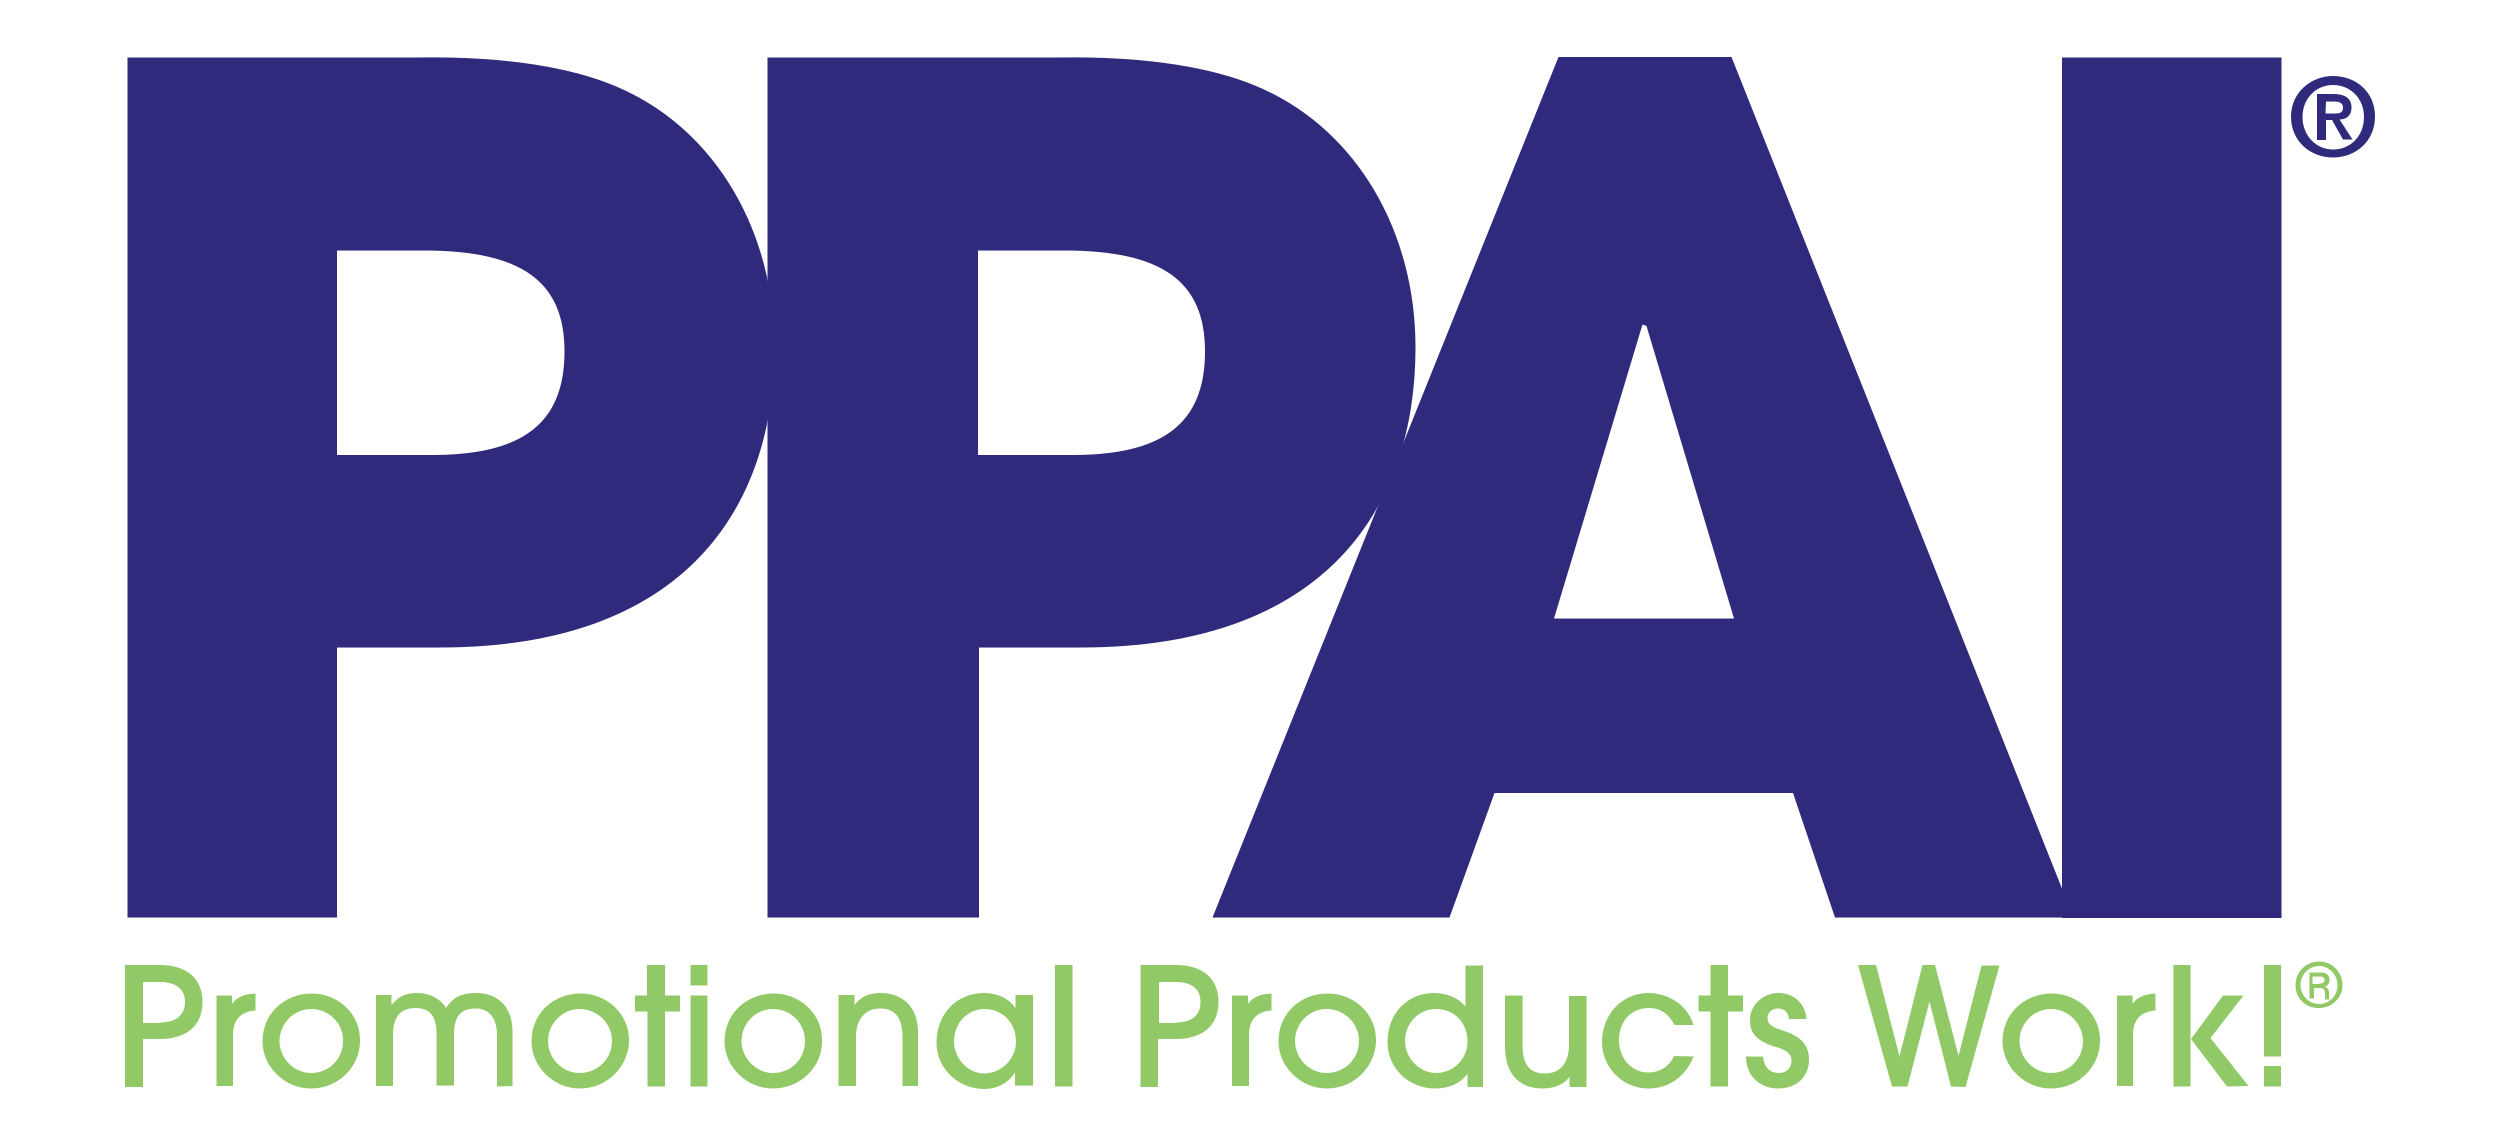
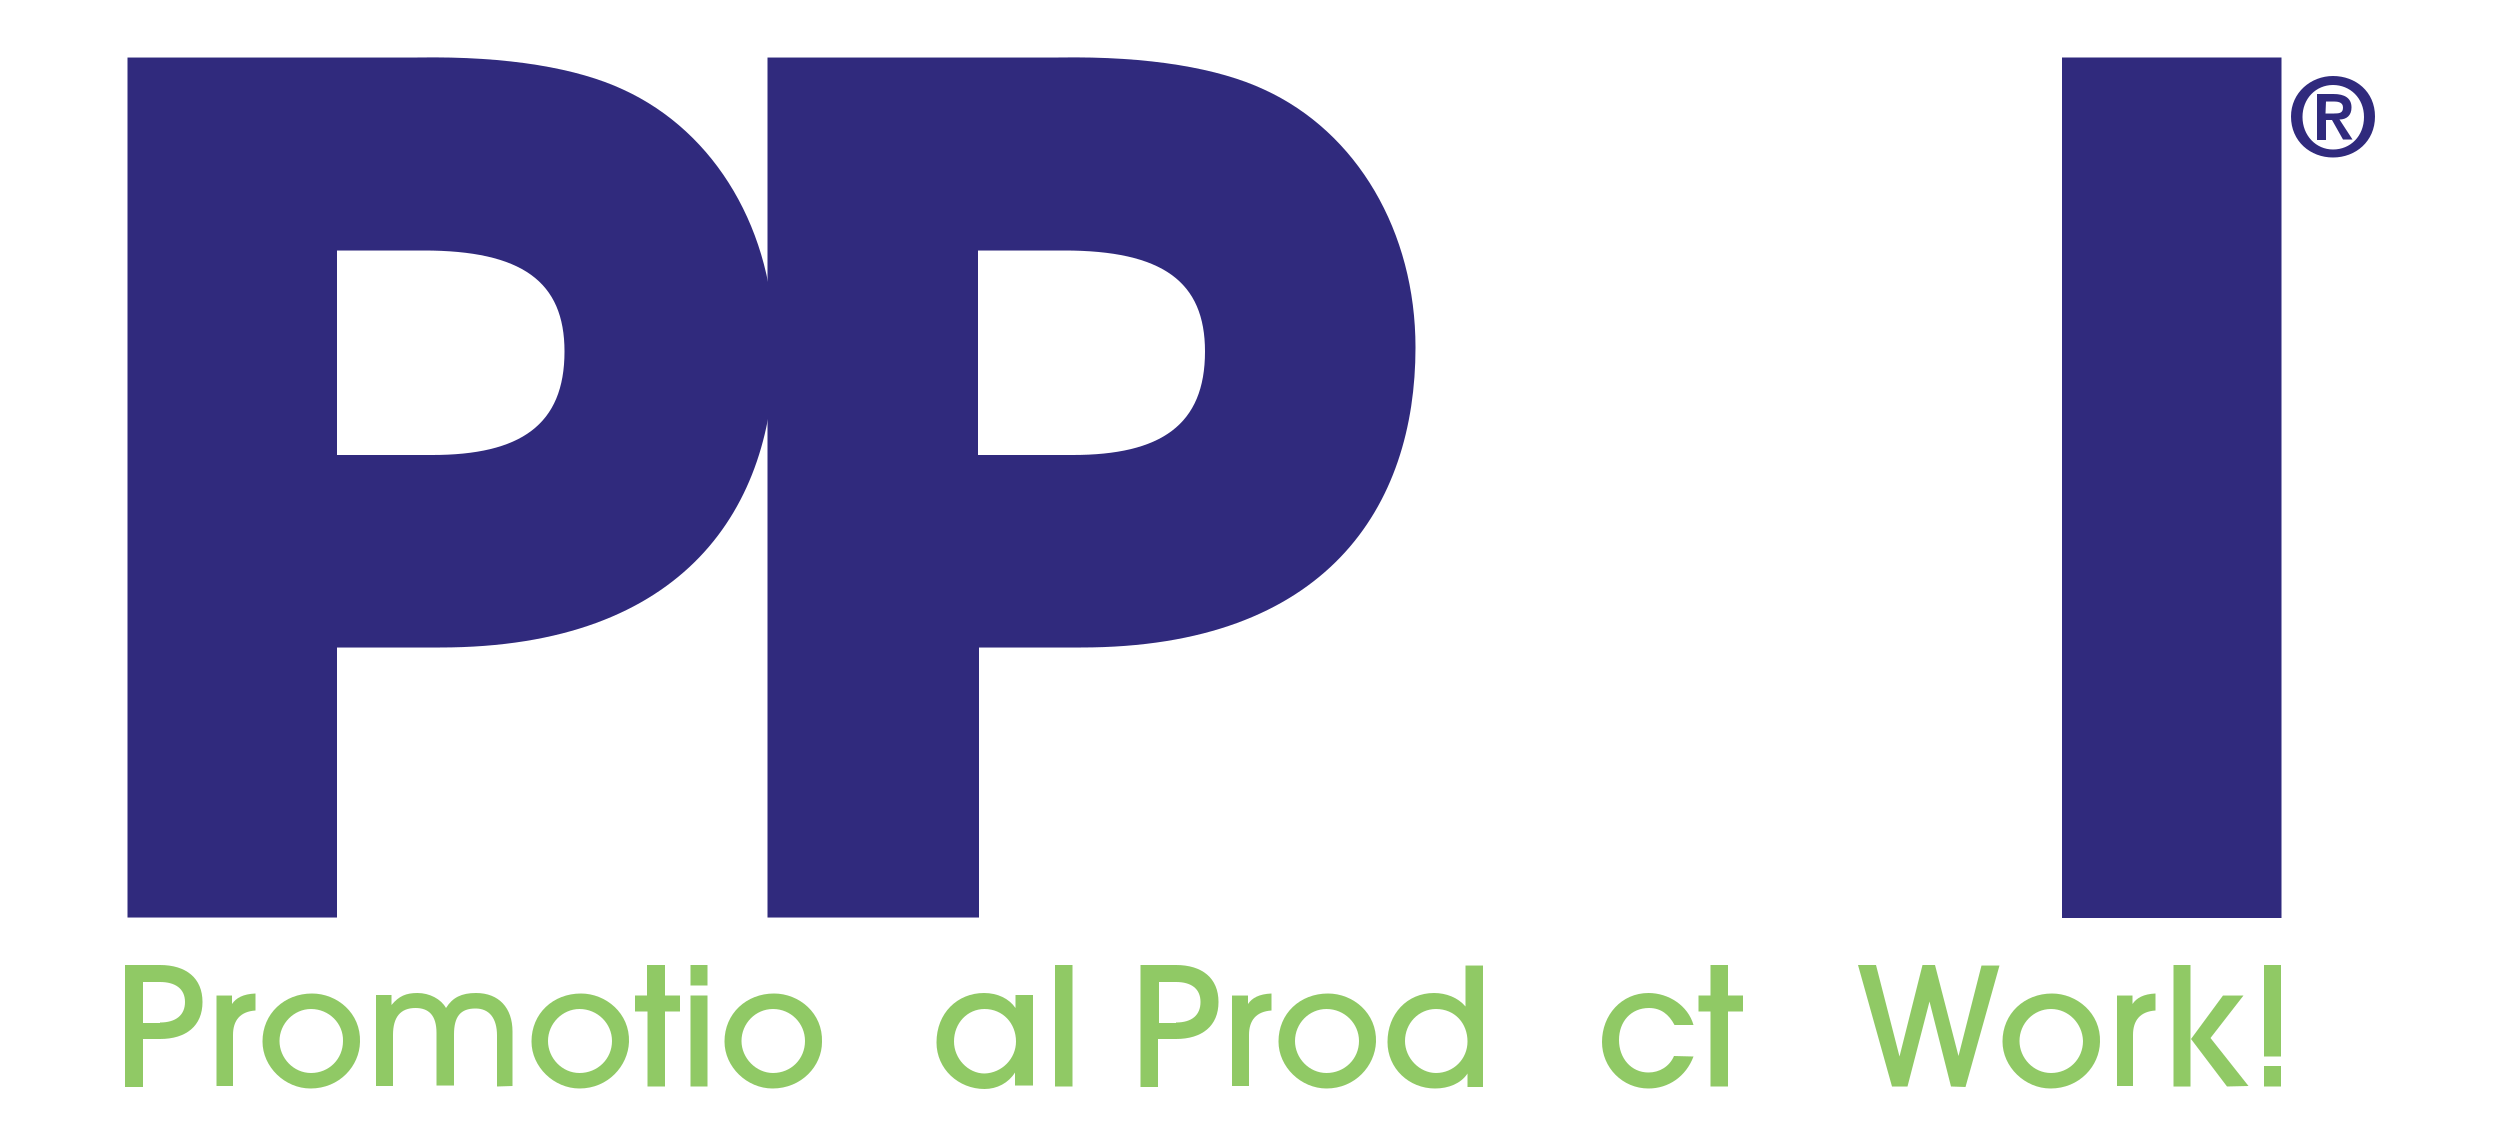
<svg xmlns="http://www.w3.org/2000/svg" version="1.1" id="Layer_1" x="0px" y="0px" viewBox="0 0 500 229.2" style="enable-background:new 0 0 500 229.2;" xml:space="preserve">
  <style type="text/css">
	.st0{fill:#302A7D;}
	.st1{fill:#90C965;}
</style>
  <g>
    <g>
      <path class="st0" d="M466.6,15.2c4.5,0,8.4,3.1,8.4,8.1s-3.9,8.2-8.4,8.2s-8.4-3.2-8.4-8.2C458.2,18.5,462.2,15.2,466.6,15.2z     M466.6,29.9c3.5,0,6.2-2.7,6.2-6.5s-2.8-6.4-6.2-6.4c-3.4,0-6.1,2.7-6.1,6.4S463.2,29.9,466.6,29.9z M463.3,18.8h3.4    c2.2,0,3.6,0.8,3.6,2.7c0,1.6-1,2.4-2.4,2.4l2.6,4h-1.9l-2.2-3.9h-1.2V28h-1.8V18.8z M465.1,22.7h1.7c1.1,0,1.8-0.1,1.8-1.2    c0-1.1-1.1-1.2-1.9-1.2h-1.5L465.1,22.7L465.1,22.7z" />
    </g>
    <g>
      <path class="st1" d="M25,217.3V193h7c5.2,0,8.5,2.6,8.5,7.4s-3.3,7.4-8.5,7.4h-3.4v9.6H25z M32,204.5c3.2,0,5-1.5,5-4.1    c0-2.7-2-4-5-4h-3.4v8.2H32V204.5z" />
      <path class="st1" d="M43.3,217.3v-18.2h3.1v1.7l0,0c0.8-1.2,2.2-2,4.7-2.1v3.4c-3,0.2-4.5,1.9-4.5,4.9v10.2H43.3z" />
      <path class="st1" d="M62.1,217.7c-5.1,0-9.6-4.3-9.6-9.4c0-5.6,4.4-9.6,9.9-9.6c5,0,9.8,3.9,9.6,9.7    C71.9,213.2,67.9,217.7,62.1,217.7z M62.2,201.8c-3.4,0-6.3,2.9-6.3,6.4c0,3.4,2.8,6.4,6.3,6.4c3.6,0,6.4-2.8,6.4-6.4    C68.7,204.7,65.8,201.8,62.2,201.8z" />
      <path class="st1" d="M99.4,217.3v-10.2c0-3.4-1.5-5.4-4.3-5.4c-3,0-4.3,1.6-4.3,5.2v10.2h-3.5v-10.5c0-3.6-1.6-5-4.2-5    c-3,0-4.5,1.8-4.5,5.4v10.2h-3.4v-18.2h3.1v2l0,0c1.5-1.8,2.9-2.4,5.2-2.4c2.4,0,4.7,1.2,5.7,3c1.3-2.1,3.1-3,6-3    c4.6,0,7.3,3,7.3,7.7v10.9L99.4,217.3L99.4,217.3z" />
      <path class="st1" d="M115.9,217.7c-5.1,0-9.6-4.3-9.6-9.4c0-5.6,4.3-9.6,9.9-9.6c4.9,0,9.8,3.9,9.6,9.7    C125.6,213.2,121.6,217.7,115.9,217.7z M115.9,201.8c-3.4,0-6.3,2.9-6.3,6.4c0,3.4,2.8,6.4,6.3,6.4c3.6,0,6.5-2.8,6.5-6.4    C122.4,204.7,119.5,201.8,115.9,201.8z" />
      <path class="st1" d="M129.5,217.3v-15H127v-3.2h2.4V193h3.6v6.1h3v3.2h-3v15H129.5z" />
      <path class="st1" d="M138.1,197V193h3.4v4.1H138.1z M138.1,217.3v-18.2h3.4v18.2H138.1z" />
      <path class="st1" d="M154.5,217.7c-5.1,0-9.6-4.3-9.6-9.4c0-5.6,4.4-9.6,9.9-9.6c5,0,9.8,3.9,9.6,9.7    C164.4,213.2,160.3,217.7,154.5,217.7z M154.6,201.8c-3.5,0-6.3,2.9-6.3,6.4c0,3.4,2.9,6.4,6.3,6.4c3.6,0,6.4-2.8,6.4-6.4    C161,204.7,158.2,201.8,154.6,201.8z" />
-       <path class="st1" d="M180.5,217.3v-9.9c0-3.9-1.5-5.7-4.5-5.7s-4.8,2.2-4.8,5.6v9.9h-3.5V199h3.2v2l0,0c1.3-1.8,3.1-2.4,5.2-2.4    c4.3,0,7.5,2.7,7.5,7.8v10.8h-3.2V217.3z" />
      <path class="st1" d="M203,217.3v-2.8l0,0c-1.3,2.1-3.6,3.3-6.1,3.3c-5.2,0-9.6-4-9.6-9.3c0-5.9,4.2-9.9,9.5-9.9c2.7,0,5,1.1,6.3,3    l0,0V199h3.5v18.1H203V217.3z M203.2,208.3c0-3.6-2.6-6.5-6.3-6.5c-3.4,0-6.1,2.8-6.1,6.5c0,3.4,2.8,6.4,6.1,6.4    C200.4,214.6,203.2,211.7,203.2,208.3z" />
      <path class="st1" d="M211,217.3V193h3.5v24.3H211z" />
      <path class="st1" d="M228.1,217.3V193h7.1c5.2,0,8.5,2.6,8.5,7.4s-3.3,7.4-8.5,7.4h-3.6v9.6H228.1z M235.2,204.5    c3.2,0,4.9-1.5,4.9-4.1c0-2.7-1.9-4-4.9-4h-3.4v8.2h3.4V204.5z" />
      <path class="st1" d="M246.4,217.3v-18.2h3.2v1.7l0,0c0.8-1.2,2.2-2,4.7-2.1v3.4c-3,0.2-4.5,1.9-4.5,4.9v10.2H246.4z" />
      <path class="st1" d="M265.3,217.7c-5.1,0-9.6-4.3-9.6-9.4c0-5.6,4.3-9.6,9.9-9.6c5,0,9.8,3.9,9.6,9.7    C275,213.2,271,217.7,265.3,217.7z M265.3,201.8c-3.5,0-6.3,2.9-6.3,6.4c0,3.4,2.8,6.4,6.3,6.4c3.6,0,6.5-2.8,6.5-6.4    C271.8,204.7,268.9,201.8,265.3,201.8z" />
      <path class="st1" d="M293.5,217.3v-2.6l0,0c-1.3,2-3.8,3-6.5,3c-5.2,0-9.5-4-9.5-9.3c0-5.6,3.9-9.8,9.3-9.8c2.4,0,4.8,0.9,6.3,2.7    l0,0v-8.2h3.5v24.3h-3.1V217.3z M287.2,201.8c-3.5,0-6.2,2.9-6.2,6.4c0,3.4,2.9,6.4,6.2,6.4c3.5,0,6.3-2.8,6.3-6.3    C293.5,204.7,291,201.8,287.2,201.8z" />
-       <path class="st1" d="M313.9,217.3v-2l0,0c-0.9,1.5-3,2.4-5.4,2.4c-3.9,0-7.5-2.1-7.5-8.5v-10.1h3.5v9.9c0,3.8,1.3,5.7,4.5,5.7    c3.1,0,4.8-2.2,4.8-5.7v-9.8h3.5v18.2h-3.3V217.3z" />
      <path class="st1" d="M338.7,211.3c-1.5,4-5,6.4-9,6.4c-5.2,0-9.3-4.2-9.3-9.3c0-5.4,3.9-9.8,9.3-9.8c4,0,7.9,2.5,9,6.4h-3.8    c-1.1-2.1-2.7-3.4-5.1-3.4c-3.6,0-6,2.7-6,6.4c0,3.6,2.4,6.5,5.9,6.5c2.2,0,4.2-1.2,5.1-3.3L338.7,211.3L338.7,211.3z" />
      <path class="st1" d="M342.1,217.3v-15h-2.4v-3.2h2.4V193h3.5v6.1h3v3.2h-3v15H342.1z" />
-       <path class="st1" d="M357.8,203.9c-0.1-1.4-0.9-2.2-2.2-2.2c-1.3,0-2.1,0.9-2.1,1.9c0,1.5,1.5,2,3.3,2.6c2.5,0.8,5,2.2,5,5.7    c0,3.5-2.5,5.8-6.2,5.8c-3.3,0-6.4-2.2-6.4-6.4h3.4c0.2,2.2,1.4,3.3,3.2,3.3c1.5,0,2.5-1,2.5-2.5c0-1.2-0.9-2.1-3.1-2.7    c-4.5-1.3-5.2-3.3-5.2-5.4c0-3.1,2.7-5.4,5.7-5.4s5.4,2.1,5.6,5.2h-3.3V203.9z" />
      <path class="st1" d="M390.2,217.3l-4.3-17l0,0l-4.4,17h-3.1l-6.8-24.3h3.6l4.7,18.3l0,0l4.6-18.3h2.5l4.7,18.2l0,0l4.6-18.1h3.6    l-6.8,24.3L390.2,217.3L390.2,217.3z" />
      <path class="st1" d="M410.1,217.7c-5.1,0-9.6-4.3-9.6-9.4c0-5.6,4.4-9.6,9.9-9.6c4.9,0,9.8,3.9,9.6,9.7    C419.9,213.2,415.9,217.7,410.1,217.7z M410.2,201.8c-3.5,0-6.3,2.9-6.3,6.4c0,3.4,2.8,6.4,6.3,6.4c3.6,0,6.4-2.8,6.4-6.4    C416.5,204.7,413.7,201.8,410.2,201.8z" />
      <path class="st1" d="M423.4,217.3v-18.2h3.1v1.7l0,0c0.8-1.2,2.2-2,4.6-2.1v3.4c-3,0.2-4.5,1.9-4.5,4.9v10.2H423.4z" />
      <path class="st1" d="M434.7,217.3V193h3.4v24.3H434.7z M445.4,217.3l-7.2-9.5l6.4-8.7h4.1l-6.6,8.5l7.6,9.6L445.4,217.3    L445.4,217.3z" />
      <path class="st1" d="M452.8,211.3V193h3.4v18.3H452.8z M452.8,217.3v-4.1h3.4v4.1H452.8z" />
-       <path class="st1" d="M459.1,197c0-2.6,2.1-4.7,4.7-4.7c2.7,0,4.7,2.2,4.7,4.7c0,2.5-2,4.6-4.7,4.6    C461.2,201.7,459.1,199.7,459.1,197z M467.5,197c0-2.1-1.8-3.8-3.6-3.8c-2.2,0-3.8,1.8-3.8,3.8c0,1.9,1.5,3.8,3.8,3.8    C465.7,200.8,467.5,199.3,467.5,197z M465.1,199.7c-0.1-0.1-0.1-0.6-0.1-0.9c0-0.9-0.3-1.2-1.1-1.2h-1.1v2.1h-0.9v-5.2h2.2    c1.2,0,1.8,0.5,1.8,1.5c0,0.6-0.3,1.1-1,1.4l0,0c0.6,0.1,0.9,0.4,0.9,1.5c0,0.4,0,0.9,0.1,1h-0.9V199.7z M463.9,196.7    c0.8,0,1-0.3,1-0.8c0-0.4-0.3-0.6-1-0.6h-1.4v1.5h1.4V196.7z" />
    </g>
    <g>
      <path class="st0" d="M25.5,183.5V11.5h58c18.3-0.3,32.1,2.2,41.1,6.4c18.6,8.5,30.3,28.4,30.3,51.6c0,31.8-17.7,60-66.9,60H67.4    v54H25.5z M86.4,91c17.7,0,26.5-6,26.5-20.7c0-14-8.5-20.2-28.2-20.2H67.4V91H86.4z" />
      <path class="st0" d="M153.5,183.5V11.5h58.2c18.3-0.3,32.1,2.2,41.1,6.4c18.6,8.5,30.3,28.4,30.3,51.6c0,31.8-17.7,60-66.9,60    h-20.4v54H153.5z M214.5,91c17.7,0,26.5-6,26.5-20.7c0-14-8.5-20.2-28.2-20.2h-17.2V91H214.5z" />
-       <path class="st0" d="M367,183.5l-8.4-24.9h-59.7l-9,24.9h-47.4l69.2-172.1h34.6l68.4,172.1H367z M329.3,65.2l-0.8-0.3l-17.7,58.8    h36L329.3,65.2z" />
      <path class="st0" d="M412.4,183.5V11.5h43.9v172.1H412.4z" />
    </g>
  </g>
</svg>